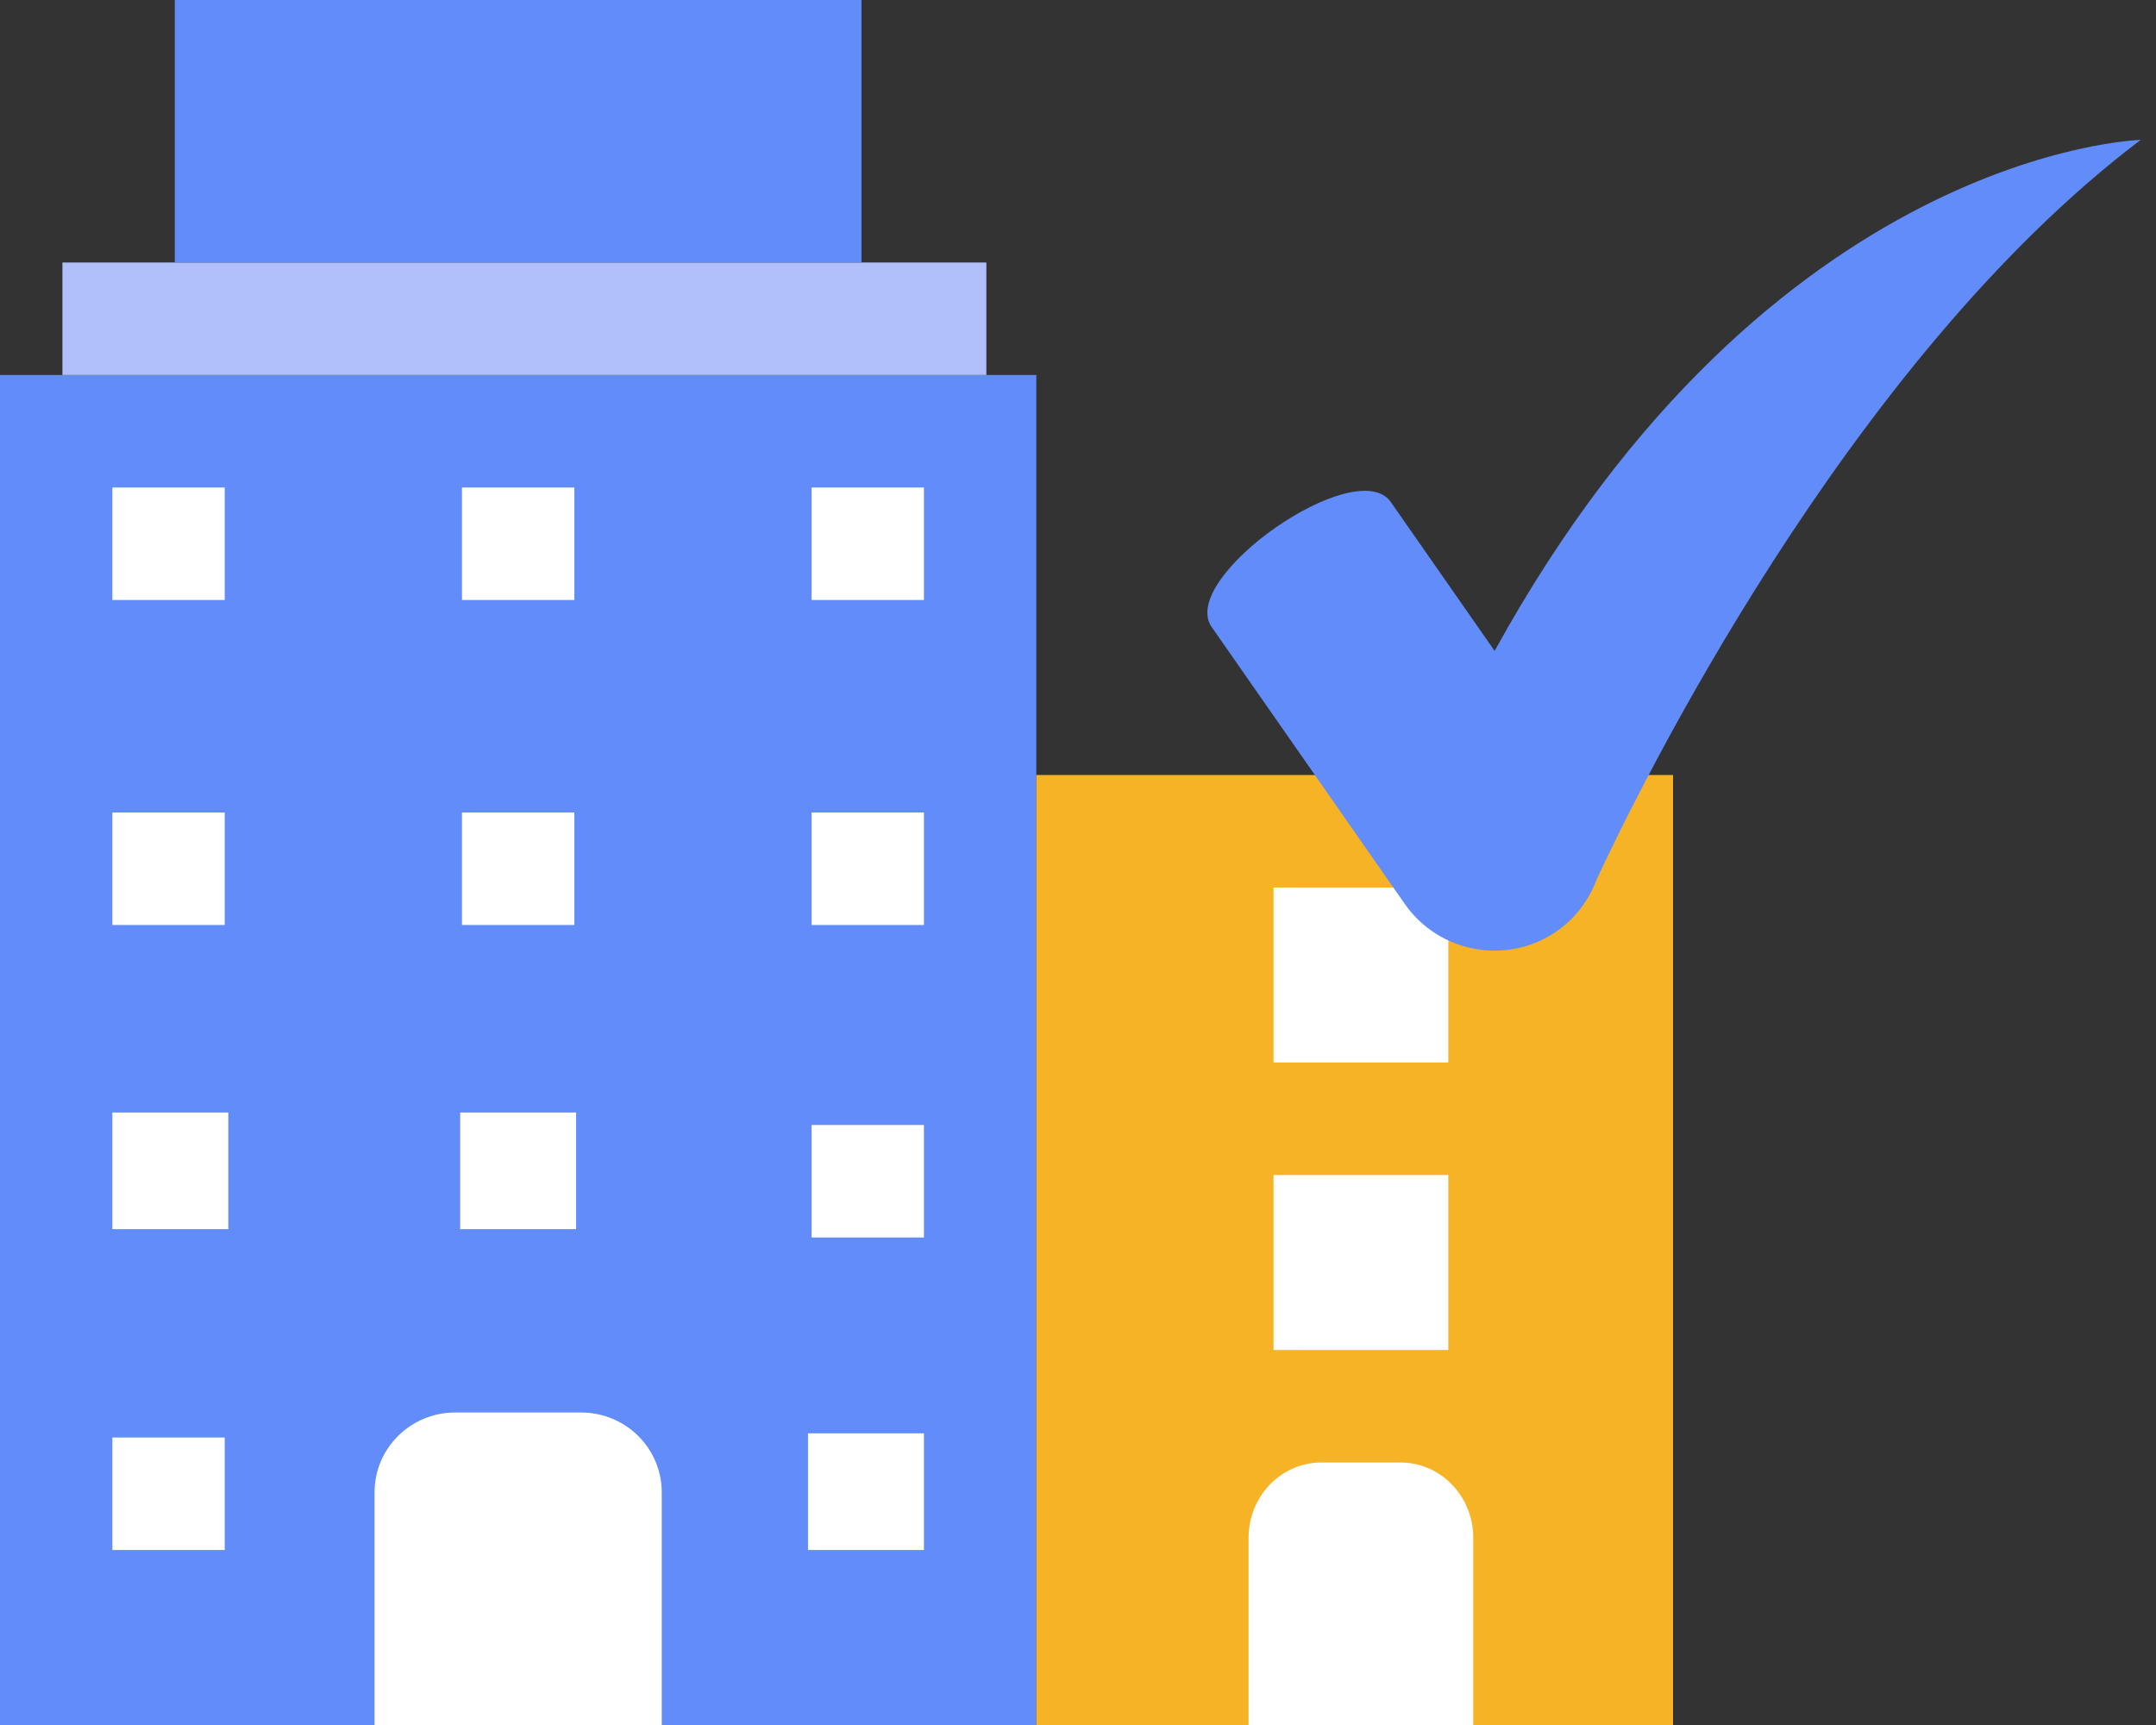
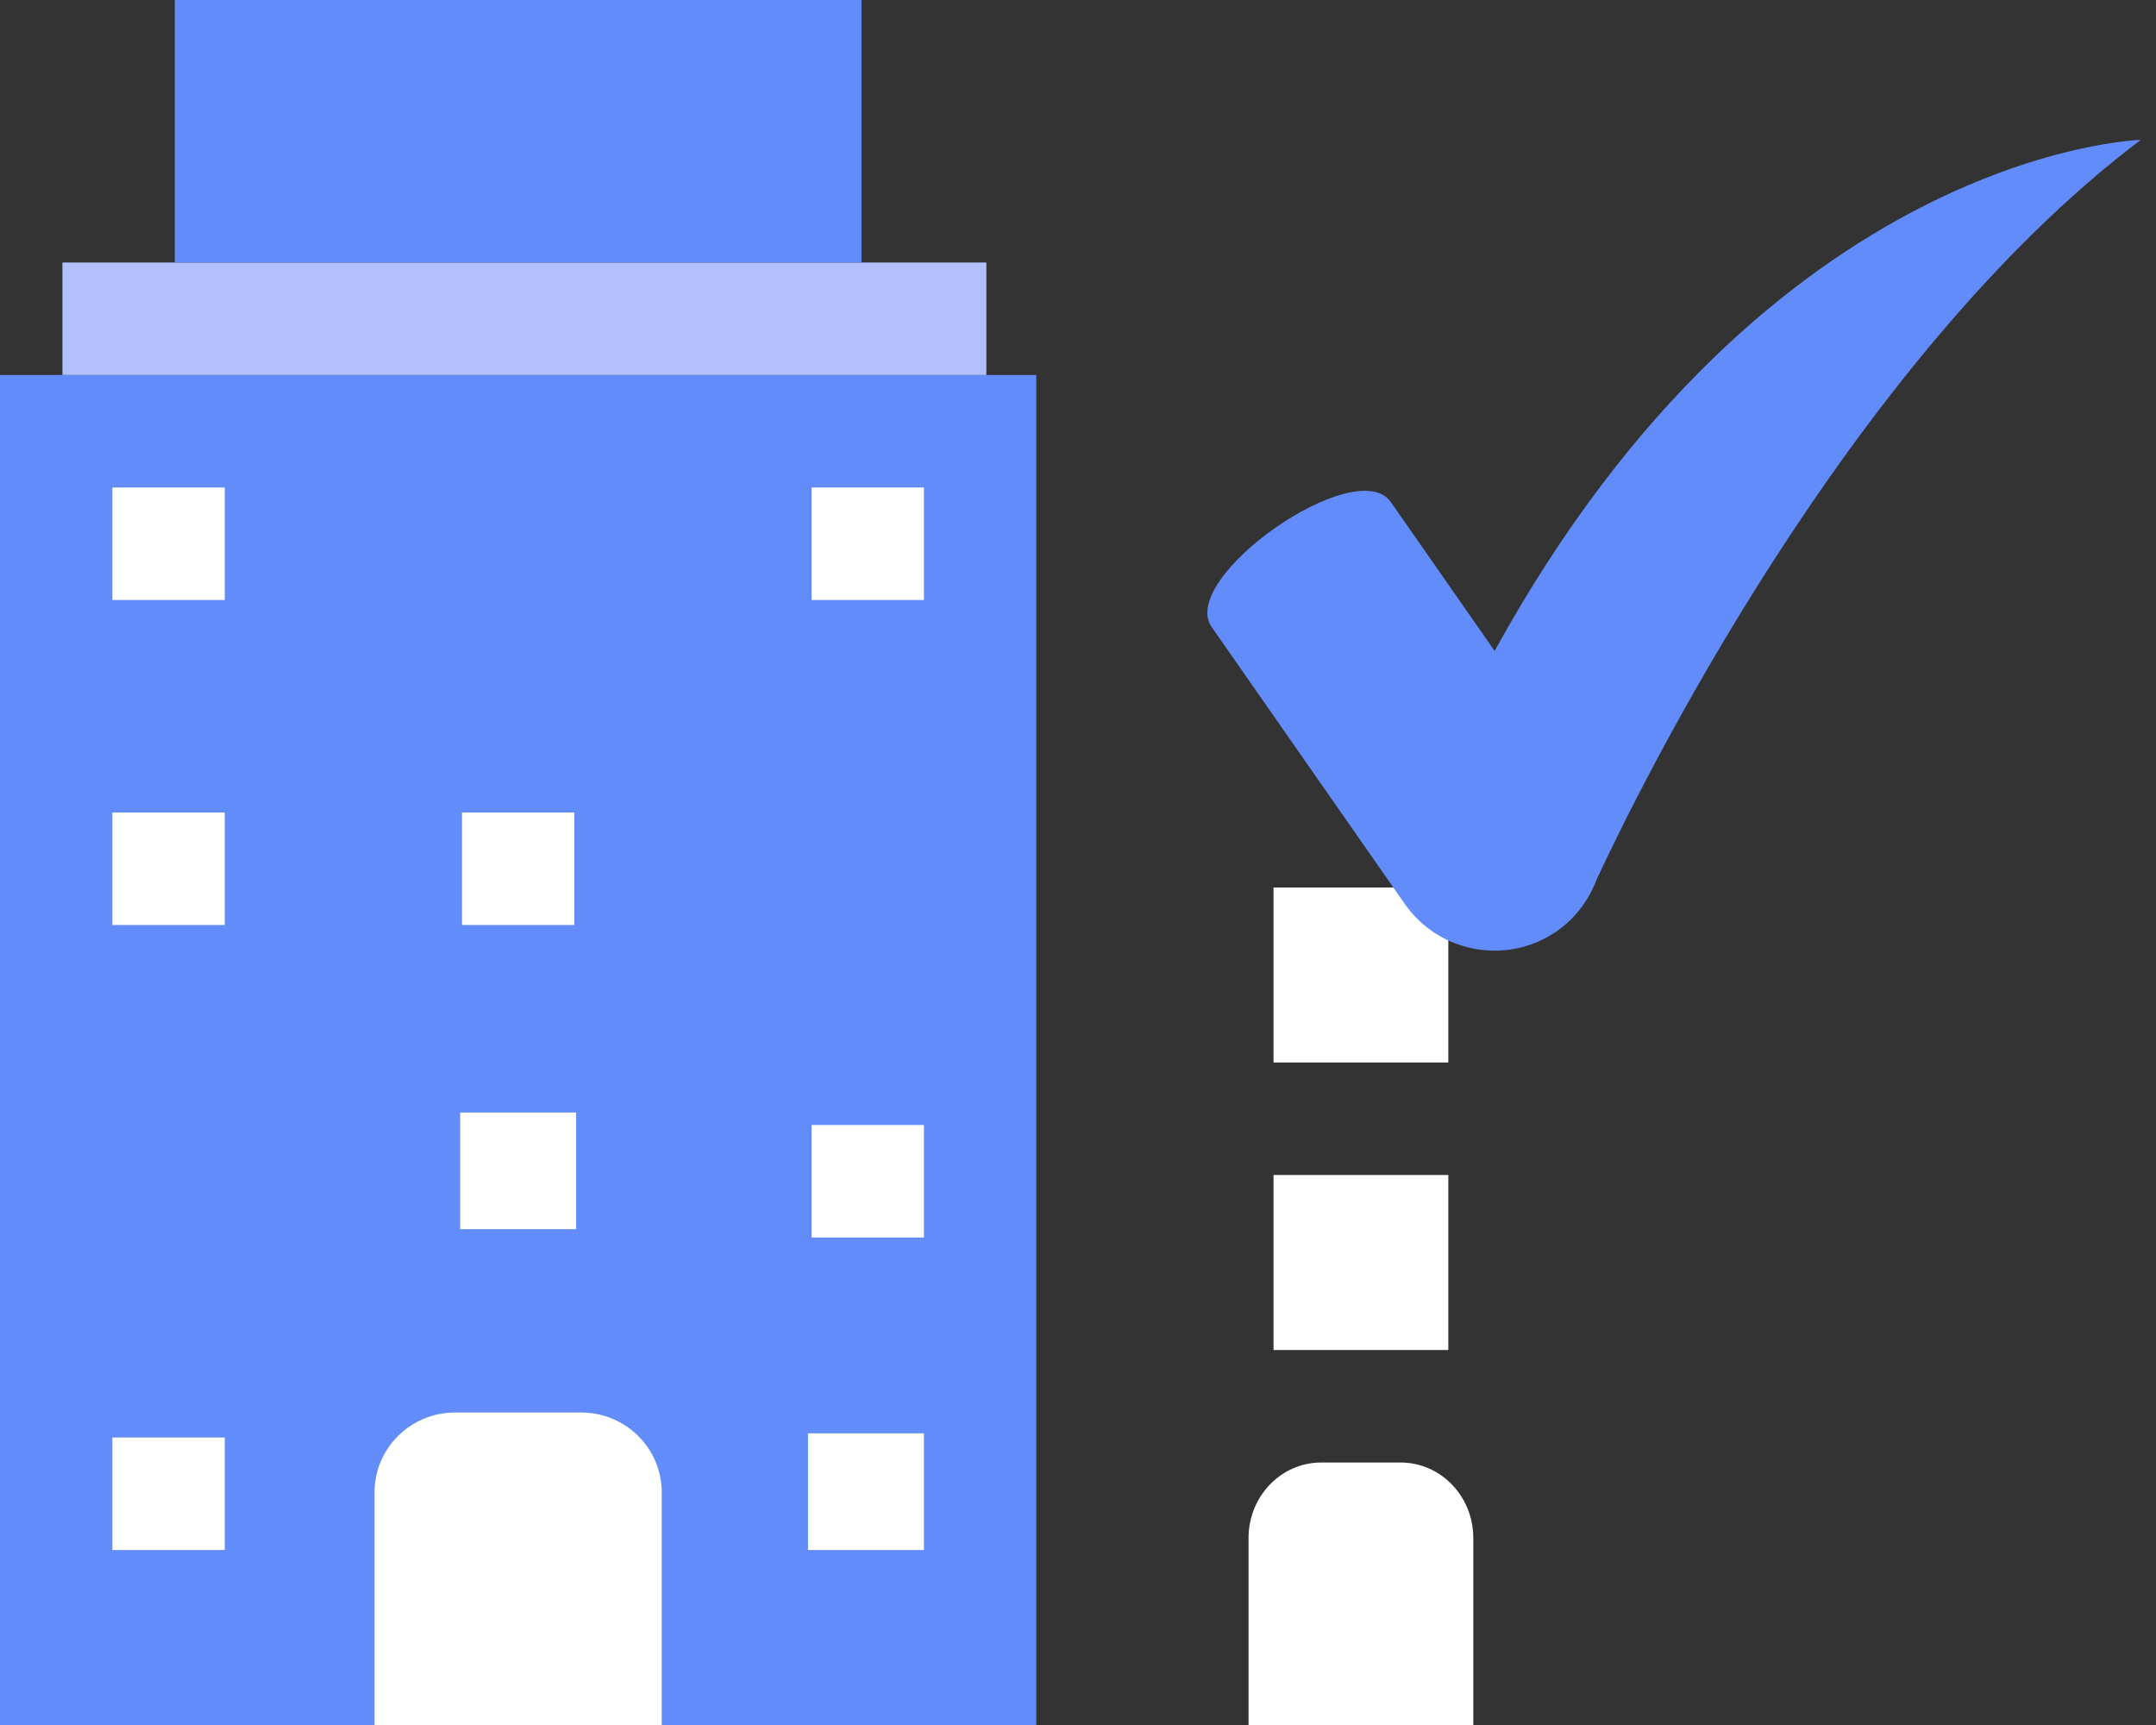
<svg xmlns="http://www.w3.org/2000/svg" width="125" height="100" viewBox="0 0 125 100" fill="none">
  <rect x="0" y="0" width="125" height="100" fill="#333333" stroke="none" />
  <g id="Group 65">
    <g id="company-2">
      <path id="Path" d="M0 21.739H60.082V100H0V21.739Z" fill="#618CFA" />
      <path id="Path_2" d="M6.515 28.261H13.03V34.782H6.515V28.261Z" fill="white" />
-       <path id="Path_3" d="M60.082 44.928H97V100H60.082V44.928Z" fill="#F5B325" />
      <path id="Path_4" d="M73.836 68.116H83.97V78.261H73.836V68.116Z" fill="white" />
      <path id="Path_5" d="M3.619 15.217H57.187V21.739H3.619V15.217Z" fill="#B1C0FA" />
      <path id="Path_6" d="M10.134 0H49.948V15.217H10.134V0Z" fill="#618CFA" />
-       <path id="Path_7" d="M26.784 28.261H33.299V34.782H26.784V28.261Z" fill="white" />
      <path id="Path_8" d="M47.052 28.261H53.567V34.782H47.052V28.261Z" fill="white" />
      <path id="Path_9" d="M6.515 47.102H13.03V53.623H6.515V47.102Z" fill="white" />
      <path id="Path_10" d="M26.784 47.102H33.299V53.623H26.784V47.102Z" fill="white" />
-       <path id="Path_11" d="M47.052 47.102H53.567V53.623H47.052V47.102Z" fill="white" />
      <g id="Group">
-         <path id="Path_12" d="M6.515 64.493H13.237V71.256H6.515V64.493Z" fill="white" />
        <path id="Path_13" d="M26.68 64.493H33.402V71.256H26.68V64.493Z" fill="white" />
        <path id="Path_14" d="M46.846 83.092H53.567V89.855H46.846V83.092Z" fill="white" />
      </g>
      <path id="Path_15" d="M47.052 65.217H53.567V71.739H47.052V65.217Z" fill="white" />
      <path id="Path_16" d="M6.515 83.334H13.03V89.855H6.515V83.334Z" fill="white" />
      <path id="Path_17" d="M85.418 100H72.388V89.157C72.388 86.741 74.275 84.783 76.602 84.783H81.204C83.531 84.783 85.418 86.741 85.418 89.157V100Z" fill="white" />
      <path id="Path_18" d="M73.836 51.449H83.97V61.594H73.836V51.449Z" fill="white" />
      <path id="Path_19" d="M33.692 81.884H26.39C23.809 81.884 21.716 83.954 21.716 86.507V100H38.366V86.507C38.366 85.281 37.873 84.105 36.997 83.238C36.12 82.371 34.931 81.884 33.692 81.884Z" fill="white" />
    </g>
    <path id="Fill 1" fill-rule="evenodd" clip-rule="evenodd" d="M86.655 37.734L80.639 29.108C78.647 26.251 68.26 33.497 70.253 36.354L81.45 52.406C83.442 55.264 87.41 55.97 90.267 53.978C91.079 53.412 91.712 52.681 92.162 51.867L92.168 51.87C92.168 51.87 92.181 51.837 92.192 51.813C92.335 51.546 92.464 51.274 92.566 50.991C94.871 46.031 107.072 20.982 124.113 8.11C124.115 8.11 102.656 8.652 86.655 37.734L86.655 37.734Z" fill="#618CFA" />
  </g>
</svg>